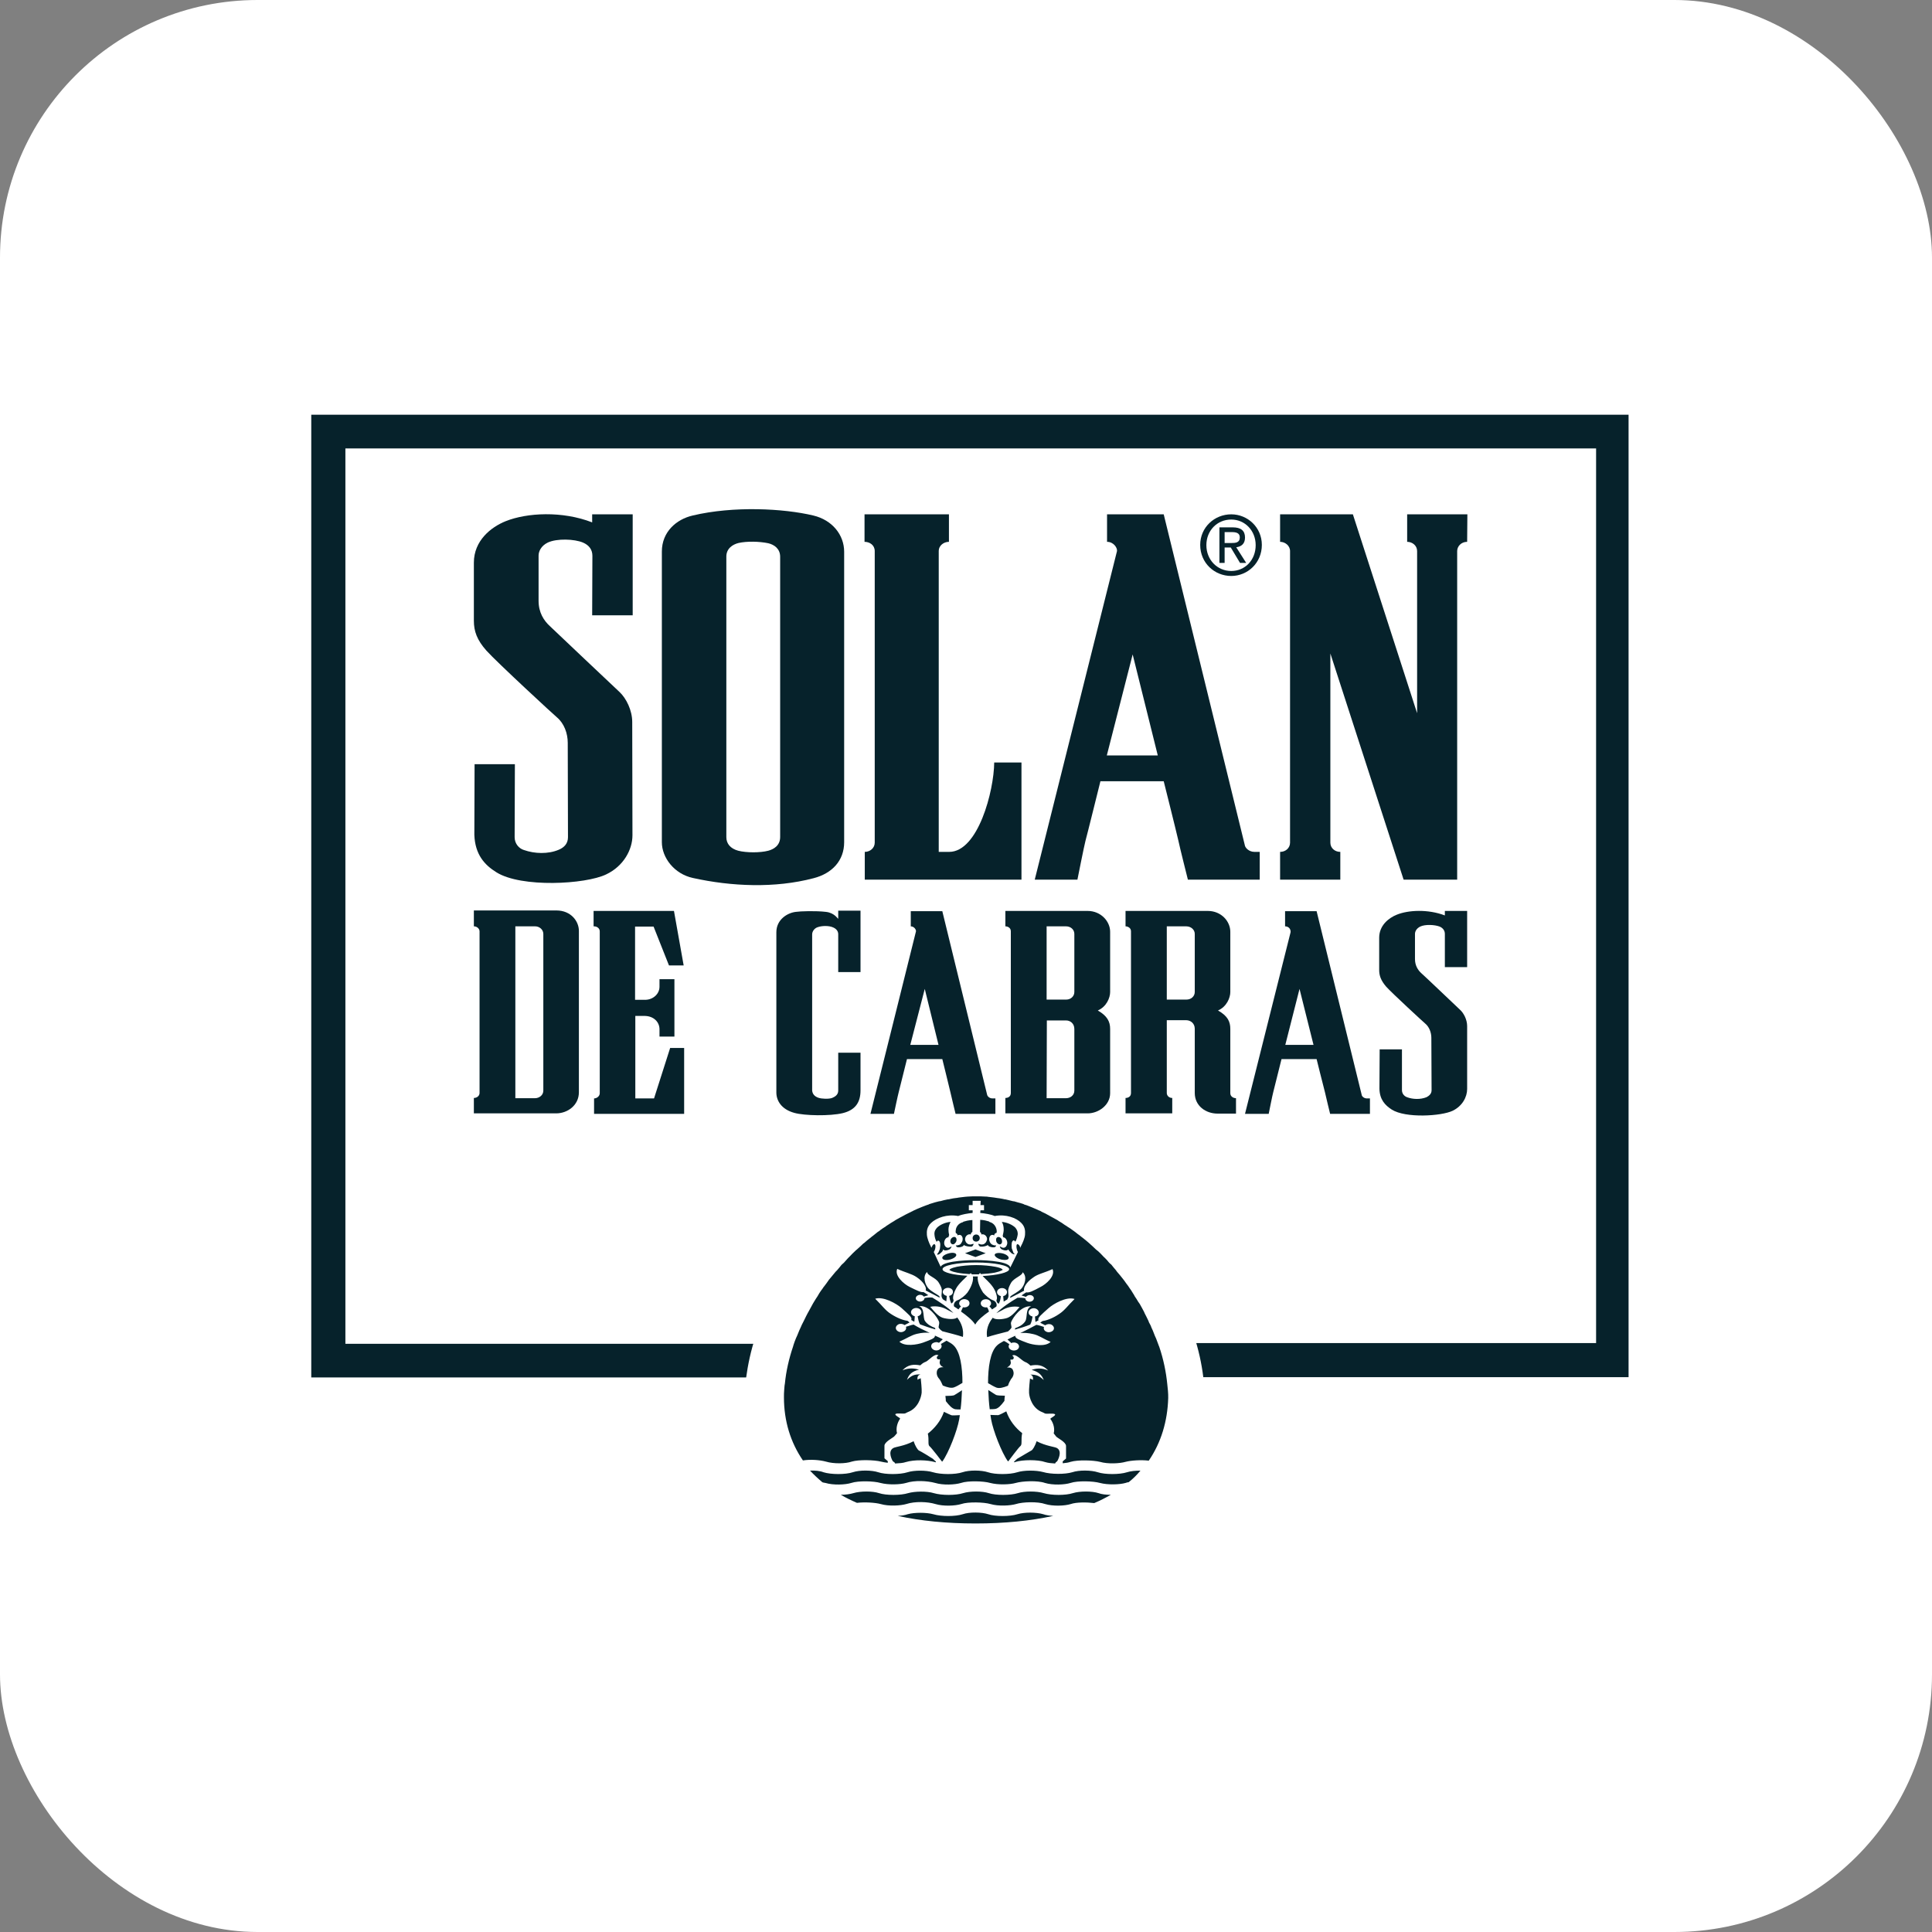
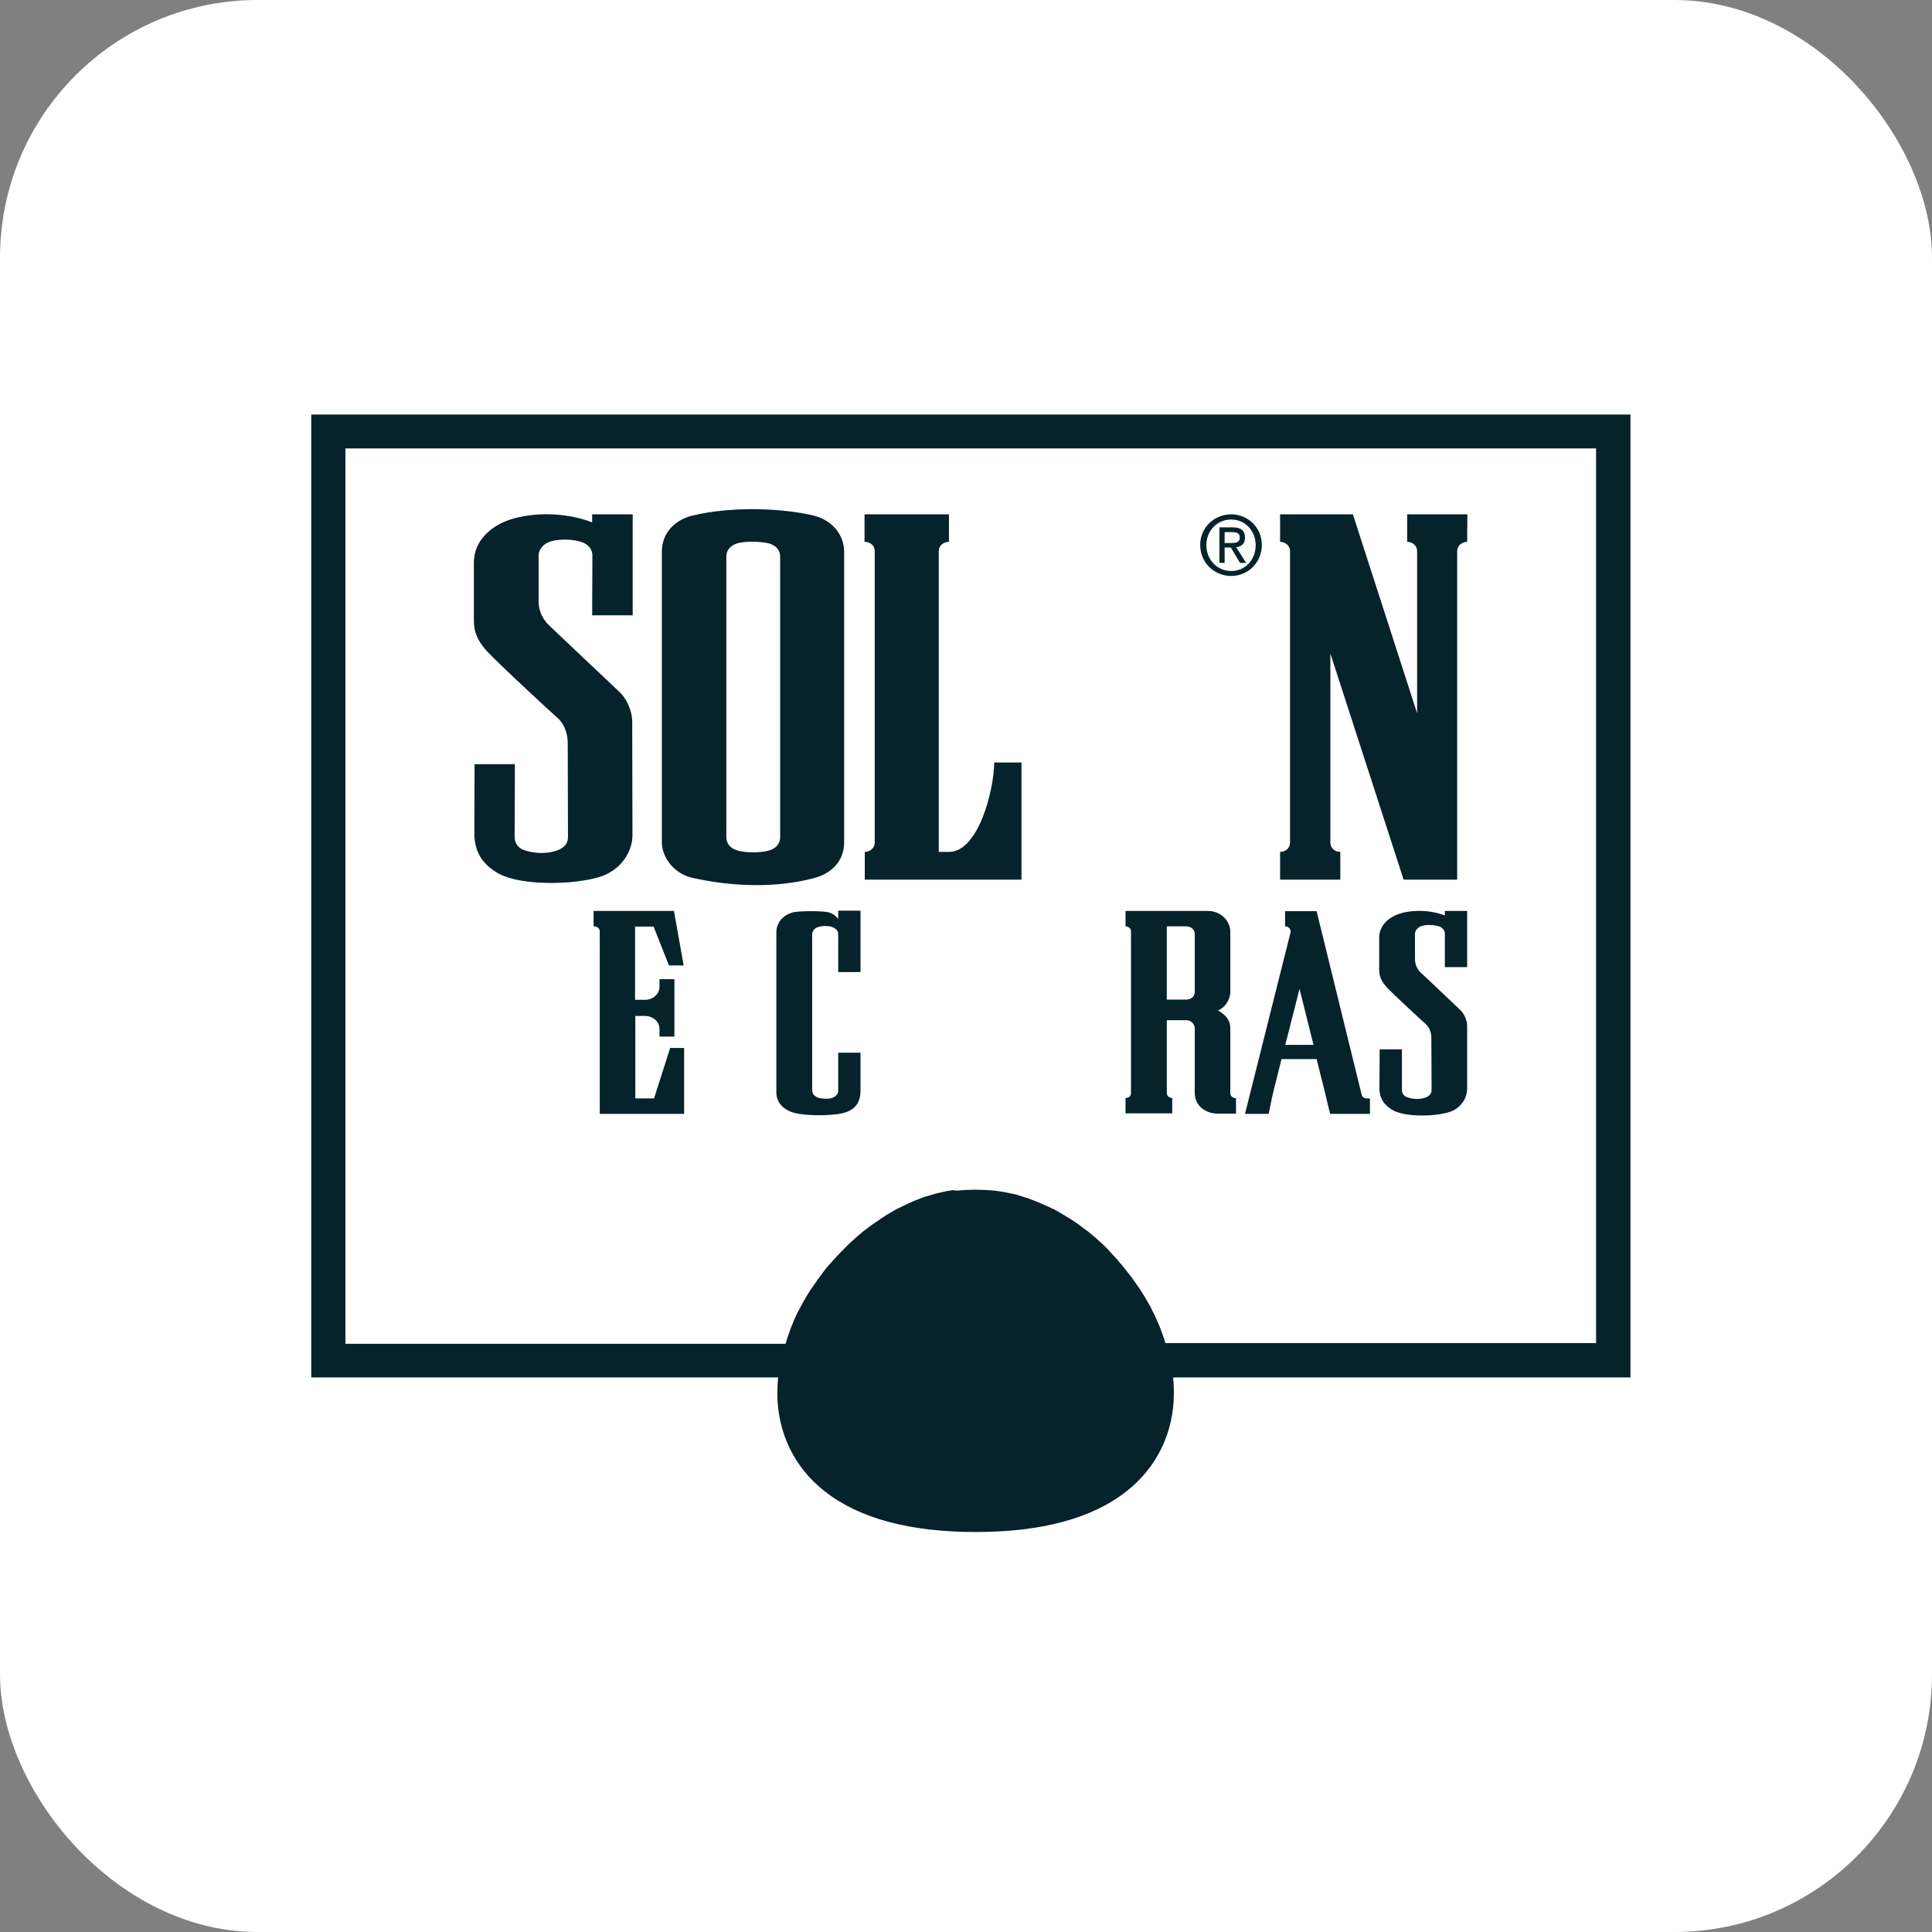
<svg xmlns="http://www.w3.org/2000/svg" width="125" height="125" viewBox="0 0 125 125" fill="none">
  <rect x="0" y="0" width="125" height="125" fill="#808080" stroke="none" />
  <rect width="125" height="125" rx="16.667" fill="white" />
  <path d="M103.251 29.013H22.331V86.897H50.812C50.843 86.79 50.874 86.697 50.904 86.575L51.073 86.099L51.135 85.915L51.288 85.578L51.364 85.378L51.518 85.041L51.61 84.857L51.855 84.397L51.871 84.366L52.147 83.875L52.239 83.722L52.453 83.385L52.576 83.216L52.791 82.909L52.914 82.725C52.914 82.725 53.159 82.403 53.19 82.357L53.251 82.265L53.604 81.82L53.711 81.713L54.003 81.391L54.156 81.222L54.432 80.931L54.57 80.793L54.846 80.516L54.984 80.378L55.429 79.98L55.858 79.612L55.966 79.535L56.334 79.259L56.503 79.121C56.503 79.121 56.84 78.891 56.886 78.86L56.993 78.783L57.392 78.523L57.453 78.492L57.499 78.461L58.006 78.17L58.159 78.093L58.542 77.909L58.742 77.817L59.11 77.648L59.309 77.572L59.739 77.403L59.877 77.357L60.46 77.173L60.567 77.142L61.042 77.035C61.042 77.035 61.196 77.004 61.242 76.989L61.641 76.927L61.871 76.897L62.331 76.866L62.484 76.851L63.113 76.835L63.727 76.851L63.926 76.866L64.355 76.897L64.585 76.927L64.984 76.989L65.199 77.035L65.644 77.127L65.72 77.142L66.349 77.342L66.503 77.388L66.901 77.541L67.101 77.618L67.454 77.771L67.668 77.863C67.668 77.863 68.052 78.047 68.098 78.062L68.205 78.109L68.711 78.4L69.217 78.707L69.386 78.814L69.708 79.029L69.877 79.151C69.877 79.167 70.199 79.397 70.26 79.443L70.368 79.519L70.812 79.888L71.242 80.271L71.395 80.409L71.671 80.685L71.763 80.793L72.07 81.13L72.208 81.268L72.515 81.636L72.591 81.713L72.929 82.142L73.052 82.296L73.297 82.618L73.435 82.817L73.619 83.093L73.757 83.293L73.987 83.661L74.064 83.783L74.34 84.274L74.401 84.382C74.401 84.382 74.601 84.78 74.57 84.719L74.677 84.934L74.831 85.271L74.923 85.471L75.061 85.808L75.138 86.007L75.322 86.513C75.352 86.605 75.368 86.697 75.398 86.774H103.251V29.013ZM20.076 26.759V89.167H50.337V89.151L50.352 89.105H20.137V26.82H105.46V89.121H75.874V89.167V89.182H105.506V26.759H20.076Z" fill="white" />
  <path fill-rule="evenodd" clip-rule="evenodd" d="M79.662 37.265C80.721 37.265 81.641 36.421 81.641 35.255C81.641 34.12 80.721 33.277 79.662 33.277C78.574 33.277 77.653 34.12 77.653 35.255C77.653 36.421 78.574 37.265 79.662 37.265ZM78.052 35.271C78.052 34.335 78.742 33.614 79.662 33.614C80.552 33.614 81.242 34.335 81.242 35.271C81.242 36.237 80.552 36.943 79.662 36.943C78.758 36.943 78.052 36.222 78.052 35.271ZM79.233 35.424H79.632L80.23 36.421H80.629L79.985 35.409C80.322 35.363 80.552 35.179 80.552 34.78C80.552 34.335 80.291 34.12 79.754 34.12H78.896V36.421H79.233V35.424ZM79.233 35.133V34.427H79.709C79.954 34.427 80.215 34.473 80.215 34.765C80.215 35.117 79.939 35.133 79.662 35.133H79.233Z" fill="#06222B" />
  <path d="M32.714 33.722C31.764 34.105 30.659 34.979 30.659 36.406V40.163C30.659 40.838 30.859 41.406 31.472 42.096C32.147 42.847 35.92 46.329 36.027 46.406C36.503 46.804 36.733 47.449 36.733 48.062L36.748 54.166C36.748 54.565 36.518 54.826 36.15 54.979C35.46 55.271 34.586 55.24 33.895 54.995C33.589 54.903 33.297 54.596 33.297 54.166L33.313 49.443H30.705L30.69 54.013C30.736 55.286 31.349 55.961 32.116 56.436C33.727 57.449 37.883 57.219 39.218 56.574C40.352 56.038 40.92 54.964 40.92 54.044L40.905 46.712C40.905 45.961 40.521 45.179 40.076 44.765C39.678 44.397 35.92 40.838 35.567 40.501C35.184 40.148 34.846 39.627 34.846 38.875V35.946C34.846 35.685 35 35.317 35.444 35.102C36.043 34.826 37.162 34.872 37.714 35.102C38.113 35.271 38.328 35.562 38.328 35.961L38.313 39.811H40.935V33.277H38.313V33.798C36.38 33.047 34.095 33.169 32.714 33.722Z" fill="#06222B" />
  <path fill-rule="evenodd" clip-rule="evenodd" d="M44.816 33.354C43.758 33.599 42.822 34.412 42.822 35.685V54.489C42.822 55.486 43.62 56.544 44.831 56.805C47.331 57.357 50.138 57.479 52.638 56.82C53.834 56.513 54.617 55.685 54.617 54.489V35.7C54.617 34.611 53.85 33.645 52.623 33.354C50.706 32.894 47.454 32.725 44.816 33.354ZM49.709 35.148C50.092 35.24 50.476 35.501 50.476 36.022V54.151C50.476 54.719 50.046 54.949 49.709 55.041C49.187 55.179 48.298 55.179 47.761 55.041C47.255 54.903 46.994 54.581 46.994 54.166V36.007C46.994 35.486 47.408 35.225 47.776 35.133C48.313 35.01 49.126 35.025 49.709 35.148Z" fill="#06222B" />
  <path d="M55.935 33.277V35.056C56.273 35.056 56.595 35.271 56.595 35.654V54.519C56.595 54.872 56.288 55.117 55.951 55.117V56.912H66.089V49.335H64.325C64.31 51.176 63.282 55.117 61.411 55.117H60.736V35.639C60.736 35.317 61.043 35.056 61.396 35.056V33.277H55.935Z" fill="#06222B" />
  <path d="M82.822 33.277V35.056C83.144 35.056 83.466 35.301 83.466 35.654V54.519C83.466 54.857 83.19 55.117 82.822 55.117V56.912H86.718V55.117C86.365 55.117 86.074 54.872 86.074 54.519V42.28L90.813 56.912H94.279V35.654C94.279 35.347 94.54 35.056 94.924 35.056L94.939 33.277H91.043V35.056C91.381 35.056 91.687 35.301 91.687 35.654V46.145L87.531 33.277H82.822Z" fill="#06222B" />
-   <path fill-rule="evenodd" clip-rule="evenodd" d="M71.626 35.056C72.056 35.056 72.301 35.455 72.27 35.654C72.209 35.915 66.948 56.912 66.948 56.912H69.709C69.709 56.912 70.154 54.673 70.231 54.397C70.292 54.197 71.197 50.547 71.197 50.547H75.292C75.292 50.547 76.074 53.66 76.243 54.397C76.319 54.78 76.856 56.912 76.856 56.912H81.504V55.117H81.166C80.798 55.117 80.553 54.841 80.537 54.673L75.292 33.277H71.626V35.056ZM73.283 42.341L74.908 48.875H71.611L73.283 42.341Z" fill="#06222B" />
-   <path fill-rule="evenodd" clip-rule="evenodd" d="M30.659 58.936V59.933C30.874 59.933 31.027 60.102 31.027 60.255V70.716C31.027 70.9 30.859 71.038 30.659 71.038V72.035H35.981C36.718 72.035 37.454 71.513 37.454 70.67V60.225C37.454 59.611 36.947 58.906 35.997 58.906H30.659V58.936ZM33.343 59.933H34.616C34.908 59.933 35.153 60.148 35.153 60.424V70.562C35.153 70.869 34.877 71.053 34.616 71.053H33.343V59.933Z" fill="#06222B" />
-   <path d="M38.436 59.934C38.635 59.934 38.804 60.072 38.804 60.255V70.731C38.804 70.93 38.605 71.068 38.436 71.068V72.065H44.264V67.802H43.359L42.316 71.068H41.105V65.731H41.733C42.301 65.746 42.669 66.13 42.669 66.59V67.065H43.635V63.354H42.669V63.844C42.669 64.305 42.255 64.688 41.733 64.688H41.089V59.949H42.286L43.283 62.464H44.233L43.605 58.937H38.405V59.934H38.436Z" fill="#06222B" />
+   <path d="M38.436 59.934C38.635 59.934 38.804 60.072 38.804 60.255V70.731V72.065H44.264V67.802H43.359L42.316 71.068H41.105V65.731H41.733C42.301 65.746 42.669 66.13 42.669 66.59V67.065H43.635V63.354H42.669V63.844C42.669 64.305 42.255 64.688 41.733 64.688H41.089V59.949H42.286L43.283 62.464H44.233L43.605 58.937H38.405V59.934H38.436Z" fill="#06222B" />
  <path d="M90.368 59.182C89.832 59.397 89.233 59.887 89.233 60.67V62.755C89.233 63.124 89.341 63.43 89.678 63.829C90.046 64.243 92.147 66.176 92.209 66.222C92.47 66.436 92.608 66.805 92.608 67.142L92.623 70.532C92.623 70.746 92.5 70.884 92.285 70.992C91.902 71.145 91.411 71.13 91.043 70.992C90.859 70.93 90.706 70.762 90.706 70.532V67.894H89.264L89.249 70.44C89.264 71.145 89.617 71.513 90.046 71.789C90.936 72.357 93.252 72.219 93.988 71.866C94.617 71.559 94.924 70.976 94.924 70.455V66.391C94.924 65.976 94.709 65.547 94.448 65.317C94.233 65.118 92.147 63.124 91.948 62.955C91.733 62.755 91.549 62.464 91.549 62.05V60.424C91.549 60.271 91.641 60.072 91.887 59.949C92.209 59.795 92.822 59.826 93.144 59.949C93.359 60.041 93.482 60.209 93.482 60.424V62.572H94.924V58.937H93.482V59.228C92.393 58.814 91.12 58.875 90.368 59.182Z" fill="#06222B" />
-   <path fill-rule="evenodd" clip-rule="evenodd" d="M65.047 59.934C65.2 59.934 65.4 60.026 65.4 60.255V70.716C65.4 70.976 65.185 71.038 65.047 71.038V72.035H70.369C71.075 72.035 71.826 71.498 71.826 70.731V66.575C71.826 66.099 71.642 65.731 71.028 65.378C71.596 65.133 71.826 64.55 71.826 64.182V60.286C71.826 59.611 71.228 58.937 70.369 58.937H65.047V59.934ZM68.973 59.934C69.28 59.934 69.51 60.148 69.51 60.424V64.182C69.51 64.458 69.28 64.673 68.989 64.673H67.716V59.934H68.973ZM67.731 66.022H68.973C69.249 66.022 69.51 66.222 69.51 66.575V70.562C69.51 70.869 69.249 71.053 68.973 71.053H67.716L67.731 66.022Z" fill="#06222B" />
  <path fill-rule="evenodd" clip-rule="evenodd" d="M79.601 70.731V66.575C79.601 66.099 79.433 65.731 78.804 65.378C79.371 65.133 79.601 64.55 79.601 64.182V60.286C79.601 59.611 79.019 58.937 78.144 58.937H72.822V59.934C72.96 59.934 73.175 60.026 73.175 60.255V70.716C73.175 70.976 72.96 71.038 72.822 71.038V72.035H75.844V71.038C75.629 71.038 75.491 70.884 75.491 70.716V66.007H76.749C77.025 66.007 77.301 66.207 77.301 66.559V70.716C77.301 71.559 78.022 72.05 78.773 72.05H79.969V71.053C79.801 71.053 79.601 70.946 79.601 70.731ZM76.749 59.934C77.055 59.934 77.301 60.148 77.301 60.424V64.182C77.301 64.458 77.071 64.673 76.764 64.673H75.491V59.934H76.749Z" fill="#06222B" />
  <path d="M53.436 58.998C52.792 58.921 51.78 58.952 51.488 58.998C50.951 59.059 50.23 59.489 50.23 60.317V70.685C50.23 71.207 50.553 71.774 51.396 72.004C52.056 72.188 53.697 72.219 54.525 72.02C55.338 71.82 55.675 71.329 55.675 70.547V68.109H54.233V70.562C54.233 70.839 54.019 70.961 53.835 71.038C53.62 71.115 53.16 71.099 52.945 71.023C52.684 70.931 52.562 70.762 52.546 70.547V60.455C52.546 60.256 52.7 60.041 52.93 59.98C53.206 59.888 53.635 59.888 53.881 59.995C54.08 60.072 54.233 60.225 54.233 60.44V62.894H55.675V58.921H54.233V59.443C54.203 59.458 54.004 59.059 53.436 58.998Z" fill="#06222B" />
-   <path fill-rule="evenodd" clip-rule="evenodd" d="M58.911 59.933C59.157 59.933 59.279 60.163 59.264 60.255C59.233 60.409 56.319 72.065 56.319 72.065H57.838C57.838 72.065 58.099 70.823 58.145 70.669C58.175 70.562 58.681 68.522 58.681 68.522H60.967C60.967 68.522 61.396 70.255 61.488 70.654C61.534 70.869 61.825 72.065 61.825 72.065H64.402V71.068H64.218C64.003 71.068 63.881 70.915 63.865 70.823L60.967 58.952H58.927V59.933H58.911ZM59.832 63.982L60.721 67.602H58.896L59.832 63.982Z" fill="#06222B" />
  <path fill-rule="evenodd" clip-rule="evenodd" d="M83.159 59.933C83.435 59.949 83.527 60.179 83.496 60.332C83.466 60.47 80.552 72.065 80.552 72.065H82.085C82.085 72.065 82.331 70.823 82.377 70.669C82.408 70.562 82.914 68.522 82.914 68.522H85.184C85.184 68.522 85.613 70.255 85.721 70.654C85.766 70.869 86.058 72.065 86.058 72.065H88.635V71.068H88.435C88.236 71.068 88.098 70.915 88.098 70.823L85.184 58.952H83.144V59.933H83.159ZM84.079 63.982L84.984 67.602H83.159L84.079 63.982Z" fill="#06222B" />
  <path d="M105.461 26.82H20.139V89.121H50.353L50.338 89.167L50.307 89.627L50.292 90.118C50.292 92.695 51.396 94.965 53.375 96.498C55.599 98.247 58.881 99.121 63.13 99.121C67.363 99.121 70.645 98.247 72.869 96.498C74.847 94.949 75.951 92.695 75.951 90.118L75.936 89.627L75.906 89.167V89.121H105.491V26.82H105.461ZM103.252 86.897H75.399C75.369 86.805 75.353 86.728 75.323 86.636L75.139 86.115L75.062 85.915L74.924 85.578L74.832 85.379L74.678 85.041L74.571 84.826C74.602 84.888 74.403 84.489 74.403 84.489L74.341 84.382L74.065 83.906L73.988 83.784L73.758 83.415L73.62 83.216L73.436 82.955L73.298 82.756L73.053 82.434L72.93 82.28L72.593 81.851L72.516 81.774L72.209 81.406L72.071 81.268L71.764 80.931L71.672 80.823L71.396 80.547L71.243 80.409L70.814 80.026L70.369 79.658L70.261 79.581C70.215 79.55 69.878 79.305 69.878 79.29L69.709 79.167L69.387 78.952L69.218 78.845L68.712 78.538L68.206 78.247L68.099 78.201C68.053 78.17 67.669 78.001 67.669 78.001L67.455 77.909L67.102 77.756L66.903 77.679L66.504 77.526L66.35 77.48L65.722 77.28L65.645 77.265L65.2 77.173L64.985 77.127L64.587 77.066L64.356 77.035L63.927 77.004L63.728 76.989L63.114 76.974L62.485 76.989L62.332 77.004L61.872 77.035L61.642 77.004L61.243 77.066C61.197 77.081 61.044 77.112 61.044 77.112L60.568 77.219L60.461 77.25L59.878 77.418L59.74 77.465L59.31 77.633L59.111 77.71L58.743 77.879L58.544 77.971L58.16 78.155L58.007 78.231L57.501 78.523L57.455 78.553L57.393 78.584L56.995 78.845L56.887 78.922C56.841 78.952 56.504 79.182 56.504 79.182L56.335 79.305L55.967 79.581L55.859 79.658L55.43 80.026L54.985 80.425L54.847 80.563L54.571 80.839L54.433 80.977L54.157 81.268L54.004 81.437L53.712 81.759L53.605 81.866L53.252 82.311L53.191 82.403C53.16 82.449 52.915 82.771 52.915 82.771L52.792 82.955L52.577 83.262L52.455 83.431L52.24 83.768L52.148 83.922L51.872 84.412L51.856 84.443L51.611 84.903L51.519 85.087L51.366 85.425L51.289 85.624L51.151 85.961L51.09 86.145L50.921 86.621C50.89 86.728 50.859 86.836 50.829 86.943H22.347V29.014H103.267V86.897H103.252Z" fill="#06222B" />
-   <path d="M17.5 24.166V91.743H48.359C48.666 94.166 49.877 96.314 51.825 97.832C54.402 99.841 58.206 100.854 63.114 100.854C68.022 100.854 71.81 99.841 74.386 97.832C76.35 96.314 77.531 94.166 77.853 91.743H108.083V24.166H17.5ZM63.114 98.568C61.227 98.568 59.571 98.4 58.083 98.078C58.328 98.062 58.558 98.031 58.727 97.97C59.156 97.847 59.939 97.847 60.383 97.97C60.89 98.124 61.825 98.124 62.285 97.97C62.73 97.817 63.528 97.832 63.942 97.97C64.386 98.124 65.353 98.124 65.828 97.97C66.258 97.832 67.04 97.832 67.5 97.97C67.669 98.031 67.899 98.062 68.144 98.078C66.672 98.4 65 98.568 63.114 98.568ZM70.797 97.249C70.307 97.188 69.632 97.188 69.279 97.311C68.896 97.433 68.129 97.464 67.623 97.311C67.147 97.142 66.166 97.173 65.736 97.311C65.368 97.418 64.601 97.464 64.08 97.311C63.666 97.188 62.638 97.157 62.193 97.311C61.794 97.433 61.028 97.464 60.522 97.311C60.015 97.157 59.202 97.127 58.635 97.311C58.267 97.418 57.5 97.464 56.978 97.311C56.641 97.219 55.951 97.173 55.445 97.234C55.092 97.081 54.739 96.912 54.402 96.713C54.709 96.713 55.015 96.666 55.215 96.605C55.675 96.467 56.457 96.467 56.871 96.605C57.316 96.758 58.282 96.758 58.758 96.605C59.187 96.483 59.969 96.467 60.414 96.605C60.92 96.758 61.856 96.758 62.316 96.605C62.761 96.467 63.558 96.467 63.972 96.605C64.417 96.758 65.383 96.758 65.859 96.605C66.288 96.467 67.07 96.467 67.531 96.605C68.037 96.758 68.957 96.758 69.417 96.605C69.862 96.467 70.659 96.467 71.074 96.605C71.273 96.682 71.564 96.713 71.871 96.713C71.518 96.912 71.166 97.096 70.797 97.249ZM73.022 95.9C72.945 95.9 72.883 95.93 72.822 95.946C72.454 96.053 71.687 96.084 71.166 95.946C70.736 95.823 69.724 95.792 69.264 95.946C68.88 96.068 68.114 96.099 67.607 95.946C67.132 95.777 66.15 95.823 65.721 95.946C65.353 96.053 64.586 96.084 64.064 95.946C63.65 95.823 62.623 95.792 62.178 95.946C61.779 96.068 61.012 96.099 60.506 95.946C60 95.808 59.187 95.762 58.62 95.946C58.252 96.053 57.485 96.084 56.963 95.946C56.549 95.823 55.537 95.792 55.077 95.946C54.693 96.068 53.911 96.099 53.405 95.946C53.344 95.93 53.267 95.93 53.206 95.9C52.914 95.654 52.653 95.409 52.408 95.148C52.73 95.133 53.052 95.163 53.282 95.255C53.773 95.409 54.709 95.409 55.169 95.255C55.629 95.102 56.411 95.117 56.825 95.255C57.27 95.409 58.236 95.409 58.712 95.255C59.141 95.117 59.923 95.117 60.368 95.255C60.874 95.409 61.81 95.409 62.27 95.255C62.715 95.102 63.512 95.117 63.926 95.255C64.371 95.409 65.337 95.409 65.813 95.255C66.242 95.117 67.025 95.117 67.485 95.24C67.991 95.394 68.911 95.394 69.371 95.255C69.816 95.102 70.614 95.117 71.028 95.255C71.488 95.409 72.439 95.409 72.914 95.255C73.144 95.179 73.466 95.148 73.788 95.148C73.574 95.409 73.313 95.67 73.022 95.9ZM61.595 91.575C61.641 91.575 61.871 91.575 62.101 91.559C62.086 91.682 62.071 91.758 62.055 91.851C61.932 92.556 61.38 93.998 60.966 94.565L60.936 94.55C60.936 94.55 60.261 93.66 60.138 93.568C60.015 93.461 60.123 93.17 60.031 92.755C60.46 92.418 60.859 91.958 61.074 91.344C61.304 91.452 61.518 91.559 61.595 91.575ZM61.166 90.317C61.426 90.317 61.656 90.302 61.733 90.271C61.794 90.24 62.009 90.102 62.239 89.949C62.224 90.409 62.193 90.854 62.147 91.191C62.009 91.191 61.871 91.191 61.794 91.176C61.595 91.13 61.411 90.93 61.196 90.654C61.196 90.547 61.181 90.424 61.166 90.317ZM60.353 94.381L60.552 94.565V94.611L60.491 94.596C59.985 94.458 59.172 94.427 58.604 94.596C58.436 94.657 58.19 94.673 57.914 94.688L57.883 94.627L57.761 94.535C57.761 94.535 57.393 93.921 57.791 93.691C57.945 93.599 58.497 93.568 59.11 93.246C59.218 93.568 59.371 93.798 59.448 93.844C59.586 93.906 60.199 94.274 60.353 94.381ZM62.561 84.09C62.393 84.013 62.193 84.059 62.101 84.197C62.025 84.305 62.055 84.443 62.178 84.519C62.117 84.581 62.055 84.657 62.009 84.719C61.917 84.657 61.84 84.596 61.733 84.535C61.656 84.366 61.81 84.166 61.963 84.121C62.147 84.059 62.454 83.814 62.592 83.63C62.684 83.507 63.022 82.97 62.945 82.587H63.267C63.19 82.97 63.528 83.507 63.604 83.63C63.758 83.814 64.049 84.059 64.233 84.121C64.402 84.166 64.54 84.366 64.463 84.535C64.371 84.596 64.279 84.657 64.187 84.719C64.126 84.642 64.08 84.581 64.018 84.519C64.126 84.427 64.156 84.305 64.08 84.197C63.988 84.059 63.788 84.028 63.62 84.09C63.466 84.166 63.405 84.32 63.497 84.458C63.574 84.565 63.727 84.611 63.865 84.581C63.911 84.642 63.957 84.749 63.988 84.857C63.62 85.117 63.252 85.409 63.098 85.7C62.914 85.409 62.546 85.117 62.178 84.857C62.209 84.765 62.27 84.657 62.301 84.581C62.439 84.611 62.607 84.565 62.684 84.458C62.776 84.32 62.715 84.151 62.561 84.09ZM62.73 82.433C62.439 82.418 62.163 82.387 61.932 82.341C61.518 82.265 61.442 82.173 61.426 82.157C61.442 82.127 61.503 82.05 61.917 81.958C62.239 81.897 62.684 81.851 63.16 81.851C63.62 81.851 64.064 81.897 64.386 81.958C64.801 82.035 64.862 82.127 64.877 82.157C64.862 82.157 64.785 82.249 64.356 82.341C64.095 82.387 63.788 82.418 63.466 82.433L63.405 82.357L63.328 82.449C63.267 82.449 63.206 82.449 63.16 82.449C63.068 82.449 62.975 82.449 62.883 82.449L62.807 82.372L62.73 82.433ZM65.721 94.581C65.69 94.596 65.659 94.596 65.614 94.611V94.565L65.813 94.381C65.982 94.289 66.61 93.906 66.733 93.844C66.81 93.814 66.963 93.568 67.07 93.246C67.684 93.568 68.236 93.599 68.39 93.691C68.773 93.921 68.405 94.535 68.405 94.535L68.297 94.627L68.267 94.688C68.037 94.673 67.822 94.657 67.623 94.596C67.147 94.427 66.15 94.443 65.721 94.581ZM66.028 93.553C65.905 93.645 65.245 94.535 65.245 94.535L65.215 94.55C64.801 93.983 64.249 92.541 64.126 91.835C64.11 91.758 64.095 91.666 64.08 91.544C64.325 91.559 64.54 91.559 64.586 91.559C64.663 91.544 64.877 91.436 65.107 91.314C65.322 91.927 65.706 92.387 66.135 92.725C66.043 93.154 66.15 93.446 66.028 93.553ZM64.985 90.639C64.77 90.93 64.586 91.13 64.386 91.16C64.294 91.176 64.172 91.176 64.034 91.176C63.988 90.823 63.957 90.394 63.942 89.933C64.172 90.087 64.402 90.225 64.448 90.255C64.525 90.286 64.755 90.302 65.015 90.302C65 90.424 64.985 90.547 64.985 90.639ZM74.325 94.504C73.819 94.443 73.175 94.489 72.822 94.581C72.454 94.688 71.687 94.734 71.166 94.581C70.736 94.473 69.724 94.443 69.264 94.581C69.141 94.627 68.957 94.657 68.758 94.673V94.55L68.972 94.366V93.553C68.972 93.308 68.436 93.047 68.344 92.955C68.313 92.909 68.251 92.832 68.175 92.74C68.251 92.449 68.175 92.096 67.96 91.805C67.929 91.758 68.359 91.575 68.251 91.498C68.144 91.421 67.73 91.498 67.607 91.452C67.561 91.421 67.485 91.39 67.454 91.375C66.794 91.13 66.595 90.424 66.58 90.117C66.564 89.887 66.626 89.351 66.641 89.182C66.687 89.243 66.749 89.197 66.825 89.289C66.871 89.075 66.779 88.967 66.656 88.936C67.04 88.936 67.224 88.998 67.531 89.289C67.393 88.921 67.163 88.752 66.749 88.63C67.025 88.538 67.377 88.476 67.822 88.676C67.469 88.292 67.086 88.277 66.672 88.354C66.457 88.154 66.396 88.154 66.304 88.108C66.104 88.031 65.706 87.541 65.491 87.709C65.675 87.802 65.583 88.031 65.383 87.955C65.368 88.016 65.383 88.093 65.399 88.139C65.414 88.292 65.291 88.4 65.153 88.476C65.353 88.461 65.506 88.507 65.552 88.691C65.614 88.844 65.583 89.044 65.414 89.228C65.353 89.32 65.261 89.504 65.215 89.657C64.908 89.78 64.663 89.841 64.478 89.78C64.356 89.734 64.126 89.611 63.926 89.489C63.926 88.476 64.064 87.464 64.509 87.05C64.601 86.958 64.755 86.866 64.954 86.758C65.092 86.82 65.199 86.897 65.307 86.973C65.23 87.081 65.245 87.203 65.353 87.295C65.491 87.403 65.69 87.403 65.828 87.311C65.966 87.203 65.966 87.035 65.828 86.927C65.721 86.851 65.552 86.835 65.429 86.897C65.353 86.805 65.245 86.728 65.184 86.666C65.337 86.59 65.506 86.498 65.69 86.421V86.436C65.675 86.605 65.982 86.697 66.457 86.881C66.825 87.019 67.638 87.157 67.975 86.82C67.469 86.605 67.209 86.39 66.841 86.314C66.518 86.237 66.227 86.222 66.012 86.252C66.38 86.068 66.749 85.884 67.055 85.716C67.224 85.746 67.408 85.808 67.546 85.854C67.5 85.976 67.561 86.099 67.699 86.16C67.853 86.237 68.052 86.176 68.144 86.068C68.236 85.946 68.19 85.792 68.022 85.7C67.883 85.639 67.73 85.67 67.623 85.746C67.515 85.685 67.393 85.624 67.301 85.578C67.347 85.547 67.408 85.501 67.454 85.47C67.715 85.439 68.129 85.286 68.512 85.025C68.896 84.78 69.08 84.473 69.525 84.044C69.003 83.875 68.159 84.351 67.837 84.642C67.393 85.041 67.101 85.271 67.193 85.409H67.209C67.132 85.455 67.07 85.486 66.994 85.531C66.978 85.424 66.978 85.286 66.963 85.179C67.117 85.148 67.209 85.056 67.209 84.918C67.209 84.765 67.055 84.642 66.886 84.642C66.702 84.642 66.549 84.765 66.549 84.918C66.549 85.041 66.656 85.148 66.81 85.179C66.779 85.332 66.749 85.531 66.656 85.7C66.35 85.823 66.012 85.93 65.675 86.022C65.659 85.992 65.659 85.946 65.721 85.915C65.859 85.869 66.166 85.746 66.334 85.486C66.488 85.24 66.334 84.657 66.718 84.519C66.058 84.458 65.537 85.255 65.429 85.516C65.353 85.685 65.506 85.854 65.414 85.946C65.368 86.007 65.291 86.084 65.215 86.145C64.739 86.268 64.233 86.39 63.865 86.513C63.788 86.038 63.942 85.624 64.233 85.255C64.341 85.363 64.663 85.394 65.061 85.302C65.368 85.24 65.629 84.964 65.966 84.565C65.552 84.473 65.107 84.596 64.847 84.765C64.709 84.841 64.57 84.903 64.463 84.964C64.847 84.581 65.353 84.243 65.828 83.967C65.997 83.952 66.181 83.967 66.334 83.998C66.334 84.09 66.411 84.182 66.534 84.213C66.672 84.243 66.825 84.182 66.871 84.075C66.933 83.952 66.841 83.829 66.702 83.798C66.58 83.768 66.457 83.814 66.38 83.906C66.288 83.875 66.166 83.844 66.089 83.814C66.196 83.737 66.304 83.676 66.396 83.614C66.58 83.66 66.871 83.507 67.301 83.277C67.684 83.093 68.297 82.556 68.098 82.111C67.561 82.357 67.163 82.418 66.856 82.648C66.396 82.955 66.196 83.338 66.258 83.507C66.012 83.645 65.706 83.798 65.368 83.967L65.353 83.952C65.353 83.906 65.383 83.86 65.46 83.814C65.537 83.752 65.874 83.584 66.074 83.384C66.288 83.154 66.488 82.602 66.166 82.311C66.15 82.541 65.614 82.663 65.414 83.001C65.307 83.2 65.215 83.369 65.23 83.568C65.23 83.722 65.291 83.875 65.199 84.013L65.169 84.075C65.092 84.121 65.015 84.166 64.939 84.213C64.923 84.105 64.923 83.983 64.908 83.86C65.046 83.829 65.153 83.737 65.153 83.599C65.153 83.446 65 83.338 64.831 83.338C64.647 83.338 64.509 83.461 64.509 83.599C64.509 83.722 64.617 83.829 64.755 83.86C64.739 84.013 64.709 84.197 64.617 84.351C64.494 84.305 64.448 84.136 64.478 84.105C64.57 83.936 64.402 83.492 64.233 83.262C63.988 82.924 63.758 82.755 63.574 82.556C64.54 82.51 65.276 82.326 65.291 82.127C65.322 81.881 64.356 81.682 63.144 81.682C61.917 81.682 60.951 81.881 60.982 82.127C60.997 82.326 61.687 82.495 62.592 82.541C62.408 82.74 62.178 82.909 61.932 83.246C61.779 83.476 61.595 83.921 61.687 84.09C61.718 84.121 61.672 84.289 61.549 84.335C61.472 84.182 61.442 83.998 61.411 83.844C61.549 83.814 61.656 83.722 61.656 83.584C61.656 83.43 61.518 83.323 61.334 83.323C61.15 83.323 60.997 83.446 60.997 83.584C60.997 83.706 61.104 83.814 61.258 83.844C61.242 83.967 61.242 84.09 61.227 84.197C61.135 84.151 61.074 84.105 60.997 84.059L60.966 83.998C60.874 83.86 60.936 83.706 60.936 83.553C60.951 83.354 60.859 83.185 60.736 82.986C60.537 82.648 60 82.541 59.985 82.295C59.663 82.587 59.862 83.139 60.077 83.369C60.276 83.568 60.614 83.737 60.69 83.798C60.767 83.844 60.797 83.89 60.797 83.936L60.782 83.952C60.46 83.783 60.138 83.614 59.893 83.492C59.969 83.323 59.77 82.939 59.31 82.633C58.972 82.403 58.589 82.341 58.052 82.096C57.853 82.541 58.482 83.078 58.85 83.262C59.294 83.476 59.571 83.63 59.755 83.599C59.862 83.66 59.954 83.722 60.061 83.798C59.969 83.829 59.862 83.86 59.77 83.89C59.709 83.798 59.586 83.752 59.448 83.783C59.31 83.829 59.218 83.936 59.264 84.059C59.31 84.166 59.478 84.243 59.617 84.197C59.739 84.166 59.816 84.075 59.816 83.983C59.969 83.952 60.153 83.936 60.322 83.952C60.797 84.243 61.304 84.565 61.687 84.949C61.58 84.887 61.442 84.826 61.304 84.749C61.043 84.581 60.598 84.458 60.184 84.55C60.506 84.933 60.767 85.225 61.089 85.286C61.503 85.378 61.825 85.347 61.932 85.24C62.209 85.608 62.362 86.022 62.301 86.498C61.932 86.375 61.442 86.252 60.966 86.13C60.874 86.068 60.797 85.992 60.752 85.93C60.675 85.838 60.813 85.67 60.752 85.501C60.644 85.24 60.123 84.443 59.463 84.504C59.847 84.642 59.693 85.24 59.847 85.47C60.015 85.716 60.322 85.854 60.46 85.9C60.522 85.93 60.522 85.976 60.506 86.007C60.153 85.915 59.816 85.792 59.525 85.685C59.432 85.531 59.402 85.317 59.371 85.163C59.509 85.133 59.617 85.025 59.617 84.903C59.617 84.749 59.463 84.627 59.279 84.627C59.095 84.627 58.942 84.749 58.942 84.903C58.942 85.025 59.049 85.133 59.187 85.163C59.172 85.286 59.172 85.424 59.156 85.516C59.08 85.47 59.018 85.439 58.942 85.394H58.957C59.049 85.24 58.758 85.025 58.328 84.627C57.991 84.335 57.147 83.86 56.626 84.028C57.071 84.458 57.255 84.765 57.638 85.01C58.037 85.271 58.436 85.424 58.712 85.455C58.758 85.486 58.804 85.531 58.85 85.562C58.758 85.608 58.635 85.67 58.528 85.731C58.42 85.654 58.252 85.624 58.129 85.685C57.96 85.777 57.914 85.93 58.006 86.053C58.098 86.176 58.297 86.237 58.466 86.145C58.604 86.084 58.65 85.961 58.62 85.838C58.758 85.808 58.926 85.731 59.11 85.7C59.402 85.884 59.785 86.068 60.153 86.237C59.939 86.206 59.647 86.222 59.325 86.298C58.942 86.39 58.681 86.59 58.19 86.805C58.528 87.142 59.34 87.004 59.724 86.866C60.215 86.682 60.506 86.59 60.491 86.421L60.475 86.406C60.66 86.483 60.843 86.575 60.997 86.651C60.92 86.728 60.828 86.805 60.752 86.881C60.614 86.805 60.46 86.835 60.337 86.912C60.215 87.019 60.215 87.188 60.353 87.295C60.491 87.403 60.69 87.403 60.828 87.28C60.936 87.188 60.951 87.065 60.874 86.958C60.982 86.897 61.104 86.82 61.242 86.743C61.442 86.851 61.595 86.943 61.687 87.035C62.132 87.449 62.27 88.461 62.27 89.473C62.071 89.596 61.856 89.719 61.718 89.765C61.549 89.826 61.288 89.765 60.997 89.642C60.936 89.489 60.843 89.305 60.767 89.213C60.598 89.028 60.583 88.829 60.629 88.676C60.69 88.507 60.844 88.446 61.043 88.461C60.905 88.4 60.782 88.292 60.797 88.124C60.813 88.062 60.828 88.001 60.813 87.939C60.614 88.016 60.522 87.786 60.721 87.694C60.491 87.525 60.107 88.001 59.923 88.093C59.831 88.139 59.755 88.139 59.54 88.338C59.126 88.262 58.742 88.277 58.39 88.66C58.834 88.476 59.187 88.538 59.463 88.614C59.034 88.722 58.819 88.89 58.681 89.274C59.003 88.967 59.172 88.921 59.555 88.921C59.417 88.967 59.325 89.059 59.371 89.274C59.448 89.182 59.509 89.228 59.571 89.166C59.586 89.32 59.647 89.872 59.632 90.102C59.601 90.409 59.402 91.114 58.742 91.36C58.712 91.375 58.635 91.406 58.589 91.436C58.482 91.498 58.052 91.406 57.945 91.483C57.837 91.559 58.267 91.743 58.236 91.789C58.037 92.081 57.96 92.433 58.037 92.725C57.96 92.817 57.899 92.894 57.853 92.939C57.761 93.031 57.224 93.292 57.224 93.538V94.351L57.439 94.535V94.642C57.285 94.627 57.132 94.596 56.994 94.565C56.58 94.458 55.568 94.427 55.107 94.565C54.724 94.703 53.942 94.719 53.436 94.565C53.037 94.458 52.454 94.412 51.948 94.489C51.15 93.323 50.721 91.943 50.721 90.409C50.721 90.255 50.721 90.102 50.736 89.949C50.752 89.795 50.752 89.657 50.782 89.519C50.859 88.722 51.043 87.909 51.319 87.096L51.334 87.035C51.38 86.881 51.442 86.728 51.503 86.575C51.534 86.513 51.549 86.467 51.58 86.406C51.626 86.283 51.672 86.176 51.718 86.068C51.748 85.992 51.779 85.93 51.81 85.869C51.856 85.762 51.902 85.654 51.963 85.547C51.994 85.486 52.025 85.424 52.055 85.363C52.117 85.225 52.193 85.087 52.255 84.964C52.285 84.918 52.301 84.887 52.316 84.857C52.408 84.688 52.5 84.519 52.592 84.351C52.623 84.289 52.653 84.258 52.684 84.197C52.761 84.075 52.822 83.967 52.899 83.86C52.929 83.798 52.975 83.737 53.006 83.676C53.068 83.584 53.144 83.461 53.221 83.369C53.252 83.308 53.297 83.262 53.344 83.2C53.42 83.093 53.512 82.986 53.589 82.863C53.62 82.817 53.65 82.771 53.696 82.725C53.819 82.571 53.942 82.433 54.064 82.28L54.156 82.188C54.248 82.081 54.356 81.958 54.448 81.835C54.509 81.789 54.54 81.743 54.601 81.697C54.693 81.605 54.77 81.498 54.862 81.406C54.923 81.344 54.969 81.298 55.015 81.252C55.107 81.16 55.199 81.053 55.307 80.961C55.353 80.915 55.399 80.869 55.445 80.838C55.598 80.7 55.736 80.578 55.874 80.439H55.89C56.028 80.317 56.166 80.194 56.334 80.071C56.38 80.025 56.426 79.995 56.488 79.949C56.58 79.872 56.687 79.795 56.794 79.703C56.856 79.673 56.917 79.627 56.963 79.581C57.071 79.504 57.178 79.427 57.285 79.366C57.331 79.32 57.393 79.289 57.439 79.258C57.577 79.166 57.715 79.075 57.853 78.998L57.945 78.936C58.098 78.844 58.282 78.752 58.451 78.66C58.497 78.63 58.543 78.614 58.589 78.584C58.712 78.522 58.834 78.461 58.957 78.4C59.018 78.369 59.08 78.338 59.141 78.308C59.264 78.246 59.386 78.2 59.494 78.154C59.555 78.124 59.617 78.108 59.678 78.078C59.816 78.031 59.939 77.97 60.061 77.939C60.107 77.909 60.153 77.894 60.215 77.878C60.383 77.817 60.568 77.771 60.752 77.725L60.859 77.71C61.012 77.663 61.15 77.633 61.304 77.602C61.365 77.602 61.426 77.587 61.488 77.571C61.61 77.541 61.733 77.525 61.856 77.51C61.932 77.51 61.994 77.479 62.055 77.479C62.193 77.464 62.316 77.449 62.439 77.433C62.5 77.433 62.561 77.418 62.623 77.418C62.807 77.403 62.991 77.403 63.19 77.403C63.374 77.403 63.574 77.403 63.758 77.418C63.819 77.418 63.88 77.418 63.926 77.433C64.064 77.449 64.187 77.464 64.31 77.479C64.371 77.479 64.448 77.51 64.509 77.51C64.632 77.525 64.755 77.541 64.893 77.571C64.954 77.587 65 77.602 65.061 77.602C65.215 77.633 65.368 77.679 65.506 77.71C65.552 77.725 65.583 77.725 65.614 77.725C65.782 77.771 65.966 77.832 66.15 77.878C66.196 77.894 66.242 77.909 66.288 77.939C66.426 77.97 66.549 78.031 66.672 78.078C66.733 78.108 66.81 78.124 66.856 78.154C66.963 78.2 67.086 78.246 67.209 78.308C67.27 78.323 67.331 78.354 67.393 78.4C67.515 78.461 67.638 78.507 67.761 78.584C67.807 78.614 67.868 78.63 67.899 78.66C68.067 78.752 68.236 78.844 68.405 78.936C68.436 78.952 68.466 78.983 68.497 78.998C68.635 79.075 68.773 79.166 68.896 79.258C68.957 79.289 69.003 79.32 69.064 79.366C69.172 79.427 69.279 79.504 69.386 79.581C69.448 79.627 69.494 79.657 69.555 79.703C69.663 79.795 69.77 79.872 69.877 79.949C69.923 79.995 69.969 80.025 70.031 80.071C70.169 80.179 70.322 80.302 70.46 80.424L70.475 80.439C70.629 80.578 70.767 80.7 70.905 80.838C70.951 80.869 71.012 80.93 71.058 80.961C71.15 81.053 71.258 81.145 71.334 81.237C71.38 81.283 71.426 81.344 71.488 81.39C71.58 81.483 71.672 81.575 71.749 81.682C71.794 81.728 71.856 81.789 71.902 81.82C71.994 81.943 72.101 82.065 72.193 82.173L72.27 82.28C72.408 82.433 72.515 82.571 72.638 82.725C72.669 82.771 72.715 82.817 72.745 82.863C72.822 82.986 72.914 83.093 72.991 83.2C73.037 83.262 73.067 83.323 73.114 83.384C73.19 83.476 73.251 83.599 73.313 83.691C73.359 83.752 73.39 83.814 73.42 83.875C73.497 83.983 73.574 84.105 73.635 84.213C73.666 84.258 73.696 84.305 73.742 84.366C73.834 84.535 73.926 84.688 74.018 84.872C74.034 84.903 74.049 84.933 74.064 84.979C74.126 85.102 74.202 85.24 74.264 85.378C74.294 85.439 74.325 85.501 74.341 85.562C74.402 85.67 74.463 85.777 74.494 85.884C74.525 85.946 74.555 86.007 74.586 86.084C74.632 86.206 74.678 86.314 74.724 86.436C74.755 86.498 74.77 86.544 74.801 86.605C74.862 86.774 74.923 86.927 74.985 87.096L75 87.127C75.276 87.939 75.445 88.768 75.522 89.55C75.537 89.688 75.552 89.841 75.567 89.995C75.583 90.148 75.583 90.302 75.583 90.455C75.537 91.958 75.123 93.338 74.325 94.504ZM105.46 89.105H77.853C77.745 88.216 77.546 87.326 77.255 86.421L77.04 85.823L76.948 85.593L76.794 85.194L76.672 84.979L76.503 84.581L76.38 84.351C76.411 84.412 76.181 83.967 76.181 83.967L76.12 83.844L75.797 83.277L75.706 83.124L75.445 82.679L75.291 82.449L75.092 82.127L74.939 81.897L74.663 81.528L74.525 81.344L74.11 80.838L74.034 80.746L73.666 80.332L73.512 80.163L73.144 79.78L73.022 79.657L72.699 79.351L72.515 79.182L72.025 78.737L71.503 78.308L71.396 78.216C71.35 78.154 70.966 77.878 70.966 77.878L70.767 77.74L70.399 77.495C70.353 77.464 70.199 77.357 70.199 77.357L69.601 76.989L69.018 76.666L68.896 76.605C68.834 76.575 68.39 76.36 68.39 76.36L68.144 76.252L67.73 76.084L67.485 75.976L67.025 75.808C66.978 75.792 66.841 75.746 66.841 75.746L66.104 75.531L66.012 75.516L65.475 75.394L65.245 75.347L64.77 75.271L64.509 75.24L64.018 75.194C63.988 75.194 63.788 75.179 63.788 75.179L63.068 75.148L62.347 75.179L62.163 75.194C62.117 75.194 61.626 75.24 61.626 75.24L61.365 75.271L60.905 75.347C60.844 75.363 60.66 75.394 60.66 75.394L60.107 75.531L59.985 75.547L59.31 75.762L59.172 75.808L58.65 75.992L58.405 76.084L57.991 76.268L57.761 76.375L57.316 76.59C57.27 76.605 57.132 76.682 57.132 76.682L56.534 77.004L56.488 77.035L56.411 77.081L55.951 77.372L55.813 77.464C55.752 77.495 55.383 77.771 55.383 77.771L55.184 77.909L54.755 78.246L54.632 78.338L54.126 78.752L53.604 79.228L53.451 79.381L53.114 79.703L52.96 79.857L52.638 80.194L52.469 80.394L52.132 80.777L52.025 80.9L51.61 81.421L51.534 81.528C51.488 81.575 51.212 81.958 51.212 81.958L51.058 82.173L50.828 82.525L50.69 82.74L50.445 83.139L50.337 83.323L50.015 83.89L50 83.921L49.709 84.458L49.617 84.673L49.432 85.056L49.34 85.286L49.187 85.685L49.095 85.884L48.896 86.436C48.574 87.387 48.39 88.292 48.267 89.182H20.046V26.82H105.368V89.105H105.46ZM64.356 78.676C64.11 78.568 63.742 78.507 63.42 78.476L63.436 78.308H63.666V77.97H63.436L63.451 77.694H62.929V77.97H62.684V78.308H62.929V78.476C62.623 78.507 62.239 78.568 61.994 78.676C61.273 78.538 60.583 78.798 60.245 79.121C59.969 79.381 59.954 79.657 59.969 79.887C59.985 80.102 60.107 80.424 60.215 80.624L60.261 80.731C60.291 80.67 60.307 80.624 60.337 80.578C60.414 80.47 60.491 80.47 60.522 80.593C60.537 80.716 60.491 80.9 60.414 81.007L60.859 81.958C61.089 81.528 63.022 81.528 63.114 81.528C63.206 81.528 65.261 81.528 65.368 82.004L65.859 81.007C65.797 80.9 65.751 80.716 65.767 80.593C65.782 80.47 65.859 80.47 65.951 80.578C65.982 80.624 65.997 80.67 66.012 80.731L66.058 80.624C66.166 80.424 66.304 80.102 66.319 79.887C66.334 79.657 66.334 79.381 66.074 79.121C65.767 78.798 65.077 78.538 64.356 78.676ZM64.647 80.041C64.77 80.071 64.847 80.209 64.831 80.347C64.831 80.455 64.724 80.547 64.632 80.501C64.509 80.455 64.433 80.332 64.448 80.194C64.448 80.071 64.555 80.01 64.647 80.041ZM63.16 79.872C63.297 79.872 63.39 79.979 63.39 80.102C63.39 80.24 63.282 80.332 63.16 80.332C63.022 80.332 62.929 80.24 62.929 80.102C62.929 79.979 63.022 79.872 63.16 79.872ZM61.672 80.041C61.779 79.995 61.886 80.071 61.886 80.194C61.902 80.317 61.81 80.455 61.702 80.501C61.595 80.531 61.503 80.455 61.488 80.347C61.472 80.209 61.549 80.087 61.672 80.041ZM60.828 81.099C60.782 81.145 60.644 81.222 60.629 81.145C60.66 81.099 60.69 81.084 60.721 81.022C60.752 80.946 60.797 80.869 60.813 80.777C60.828 80.67 60.844 80.531 60.828 80.439C60.813 80.347 60.767 80.286 60.721 80.271C60.675 80.255 60.644 80.286 60.598 80.347C60.522 80.209 60.475 80.056 60.46 79.887V79.872C60.445 79.765 60.46 79.611 60.629 79.427C60.797 79.258 61.166 79.075 61.503 79.059C61.426 79.197 61.365 79.381 61.365 79.55C61.365 79.657 61.38 79.795 61.411 79.918C61.38 79.964 61.365 80.01 61.365 80.056H61.319C61.181 80.087 61.074 80.271 61.089 80.455C61.104 80.624 61.227 80.746 61.365 80.731C61.426 80.716 61.503 80.685 61.564 80.639C61.564 80.7 61.488 80.823 61.396 80.854C61.242 80.915 61.104 80.93 61.012 80.838C61.012 80.946 60.951 80.992 60.828 81.099ZM61.442 81.498C61.181 81.559 60.982 81.513 60.966 81.39C60.951 81.283 61.15 81.145 61.411 81.084C61.656 81.022 61.871 81.068 61.871 81.191C61.886 81.298 61.687 81.436 61.442 81.498ZM62.362 80.547C62.347 80.639 62.147 80.716 61.978 80.7C61.917 80.7 61.856 80.639 61.84 80.578C61.902 80.578 61.963 80.578 62.04 80.547C62.101 80.531 62.163 80.501 62.193 80.424C62.255 80.347 62.285 80.255 62.285 80.148C62.285 80.056 62.239 79.979 62.193 79.933C62.147 79.903 62.086 79.887 62.009 79.903L61.963 79.933C61.948 79.857 61.902 79.795 61.84 79.78C61.825 79.703 61.825 79.642 61.84 79.581C61.856 79.397 61.994 79.151 62.301 79.075L62.331 79.044C62.485 78.998 62.638 78.952 62.914 78.936V79.703C62.837 79.749 62.807 79.811 62.807 79.872L62.745 79.857C62.577 79.857 62.439 80.01 62.439 80.179C62.439 80.255 62.469 80.317 62.5 80.378L62.561 80.439C62.623 80.501 62.684 80.516 62.761 80.516H62.837L62.868 80.501C62.914 80.486 62.96 80.486 62.991 80.47C62.991 80.516 62.96 80.593 62.914 80.624L62.899 80.639L62.868 80.654H62.853C62.745 80.67 62.454 80.639 62.362 80.547ZM63.114 81.329L62.439 81.084L63.114 80.838L63.773 81.084L63.114 81.329ZM63.911 80.547C63.819 80.639 63.543 80.67 63.451 80.654H63.42L63.39 80.639L63.374 80.624C63.328 80.593 63.297 80.516 63.297 80.47C63.328 80.486 63.374 80.486 63.42 80.501L63.451 80.516H63.528C63.604 80.516 63.666 80.501 63.727 80.439L63.788 80.378C63.819 80.332 63.85 80.255 63.865 80.179C63.865 79.995 63.727 79.857 63.558 79.857L63.497 79.872C63.497 79.811 63.466 79.749 63.405 79.703C63.405 79.473 63.42 79.182 63.42 78.921C63.681 78.936 63.834 78.983 63.988 79.028L64.018 79.059C64.325 79.136 64.448 79.397 64.478 79.565C64.494 79.627 64.494 79.703 64.478 79.765C64.386 79.78 64.325 79.841 64.325 79.933L64.264 79.903C64.202 79.887 64.141 79.903 64.095 79.933C64.049 79.979 64.003 80.056 64.003 80.148C63.988 80.255 64.034 80.347 64.08 80.424C64.126 80.486 64.187 80.531 64.249 80.547C64.31 80.578 64.386 80.578 64.448 80.578C64.448 80.639 64.386 80.7 64.31 80.7C64.126 80.716 63.926 80.639 63.911 80.547ZM64.801 81.498C64.54 81.436 64.356 81.298 64.356 81.191C64.356 81.084 64.57 81.038 64.816 81.084C65.077 81.13 65.276 81.283 65.261 81.39C65.261 81.513 65.046 81.544 64.801 81.498ZM65.844 79.887C65.813 80.071 65.767 80.209 65.69 80.347V80.332C65.644 80.271 65.598 80.24 65.567 80.255C65.522 80.271 65.475 80.332 65.46 80.424C65.445 80.531 65.445 80.654 65.46 80.762C65.491 80.854 65.522 80.93 65.552 81.007C65.567 81.068 65.598 81.099 65.644 81.13C65.629 81.191 65.491 81.114 65.445 81.084C65.337 80.976 65.276 80.93 65.245 80.838C65.138 80.93 65 80.915 64.862 80.854C64.755 80.823 64.678 80.7 64.693 80.639C64.755 80.685 64.831 80.716 64.893 80.731C65.031 80.746 65.138 80.639 65.169 80.455C65.184 80.271 65.077 80.087 64.939 80.056H64.908L64.877 79.949C64.908 79.811 64.939 79.673 64.939 79.55C64.939 79.381 64.908 79.197 64.816 79.059C65.153 79.075 65.522 79.258 65.69 79.427C65.844 79.611 65.859 79.78 65.844 79.887Z" fill="white" />
</svg>